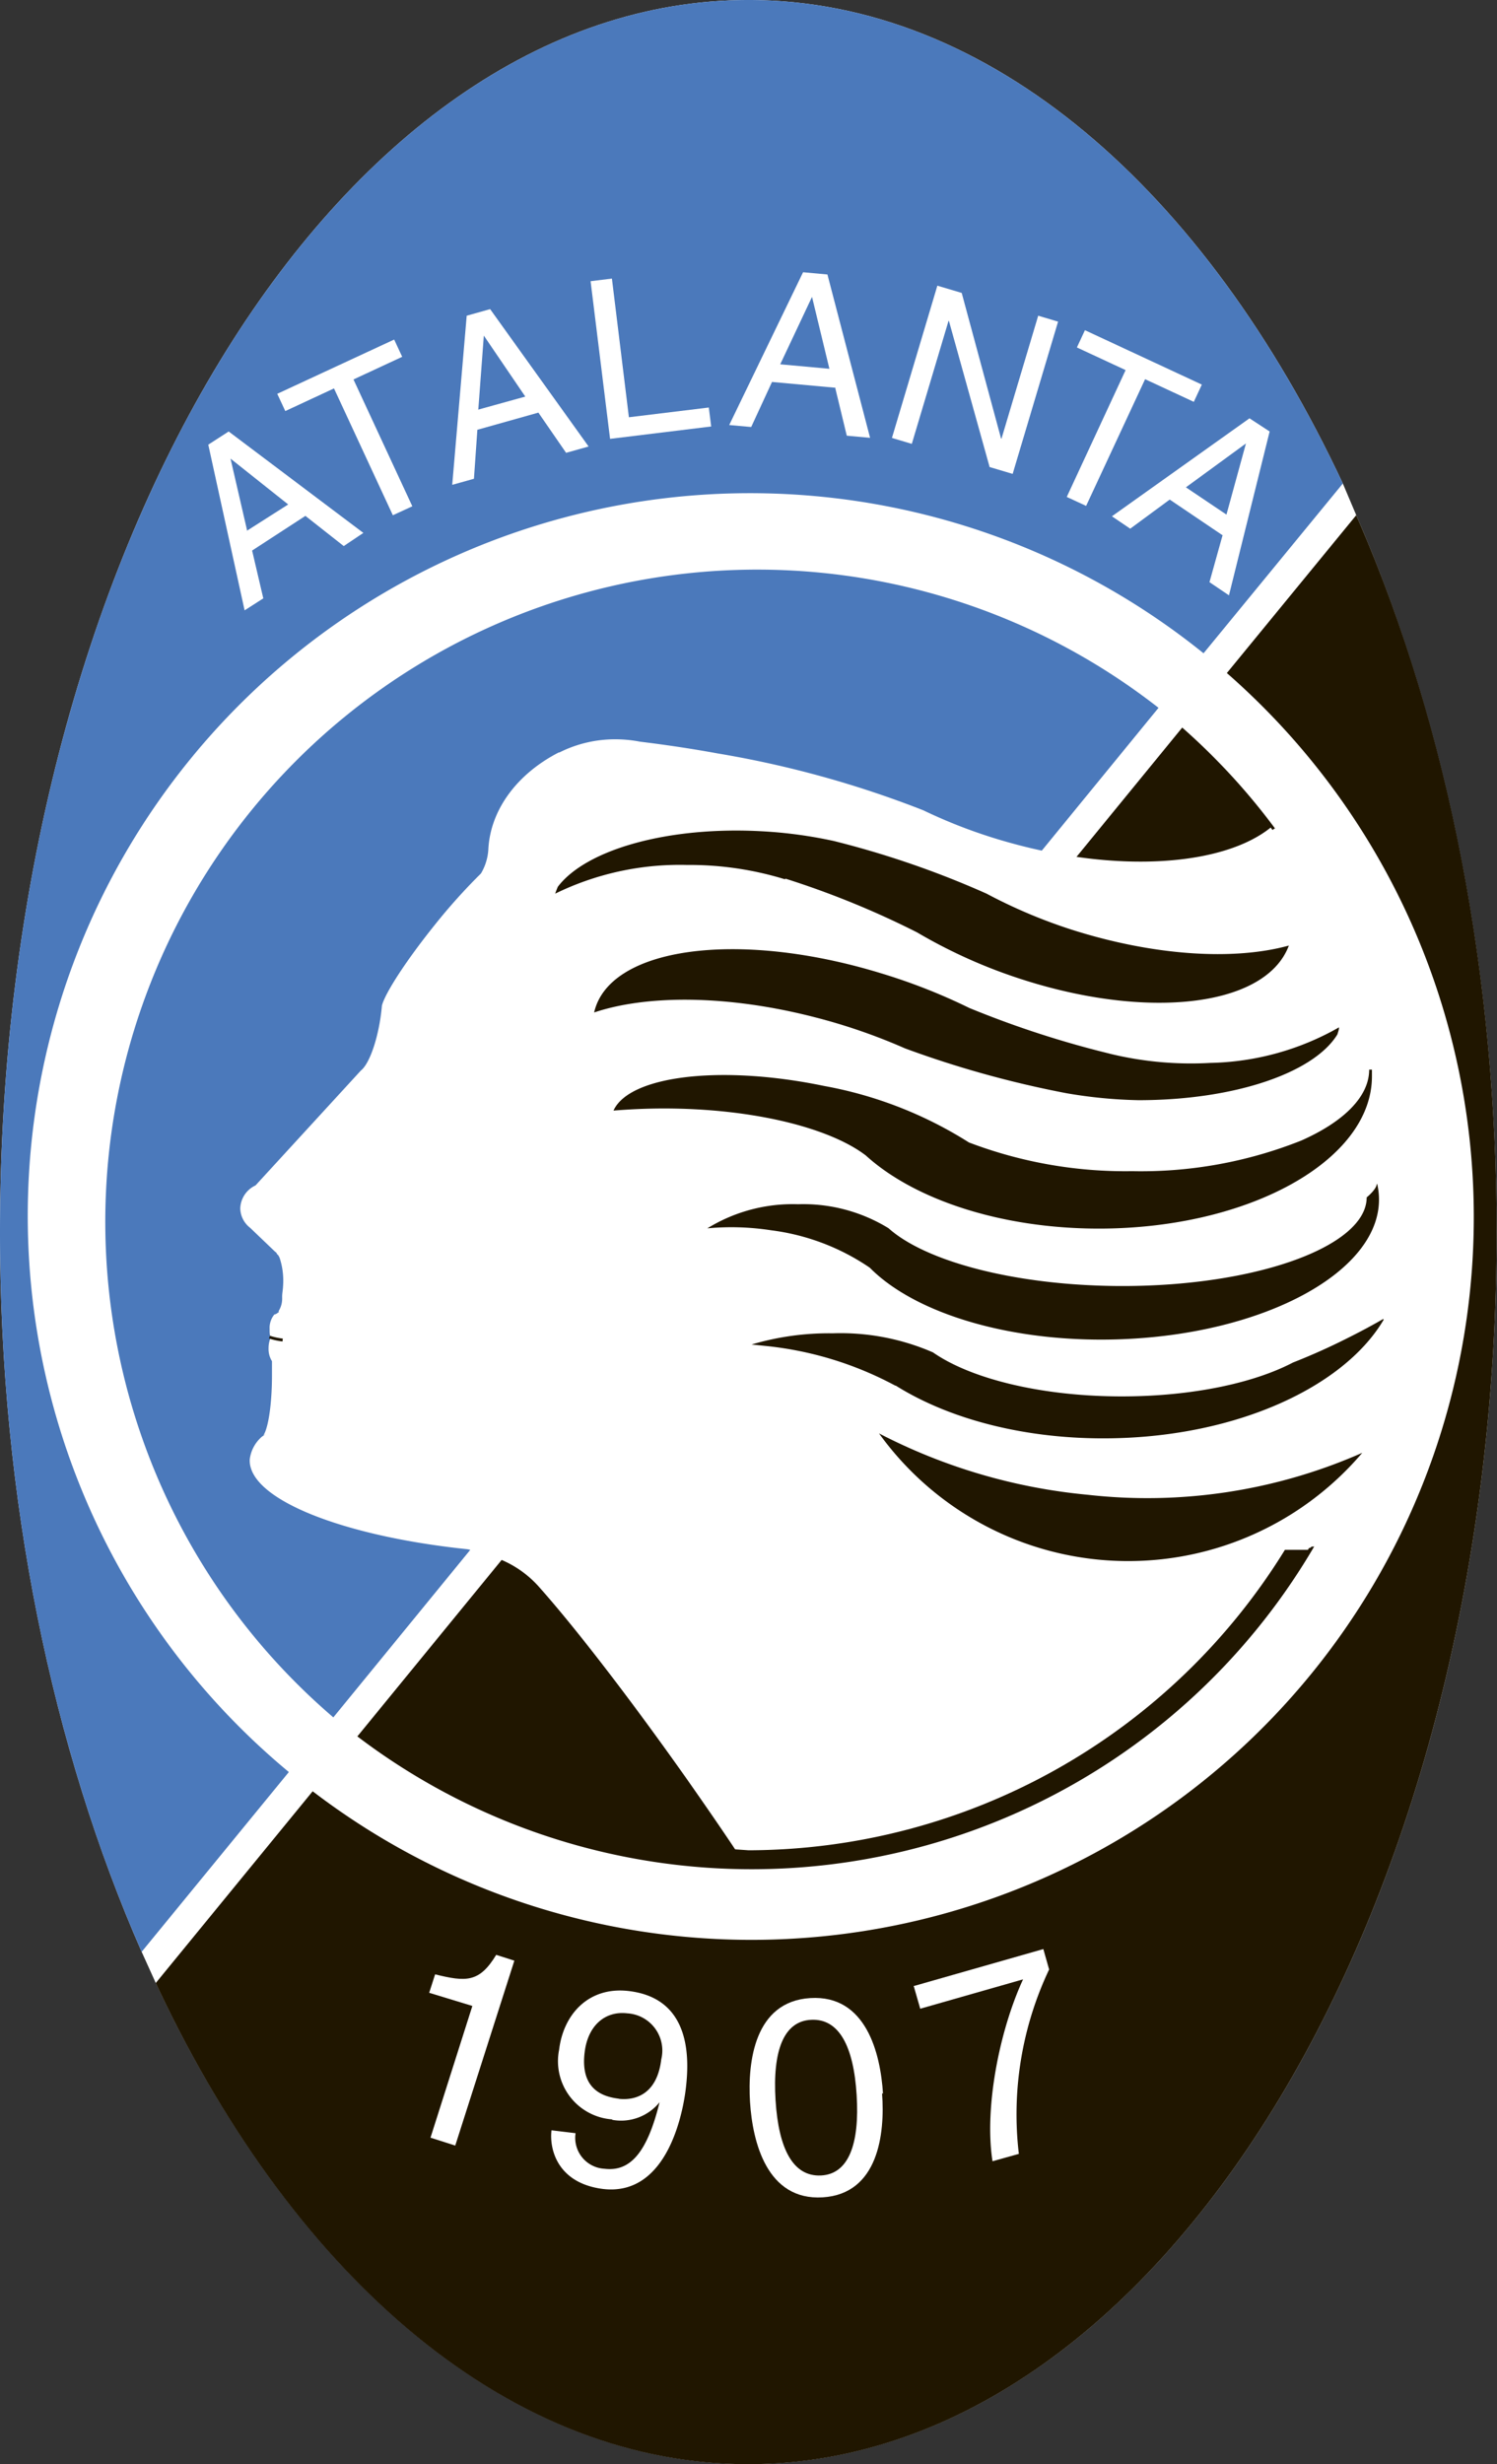
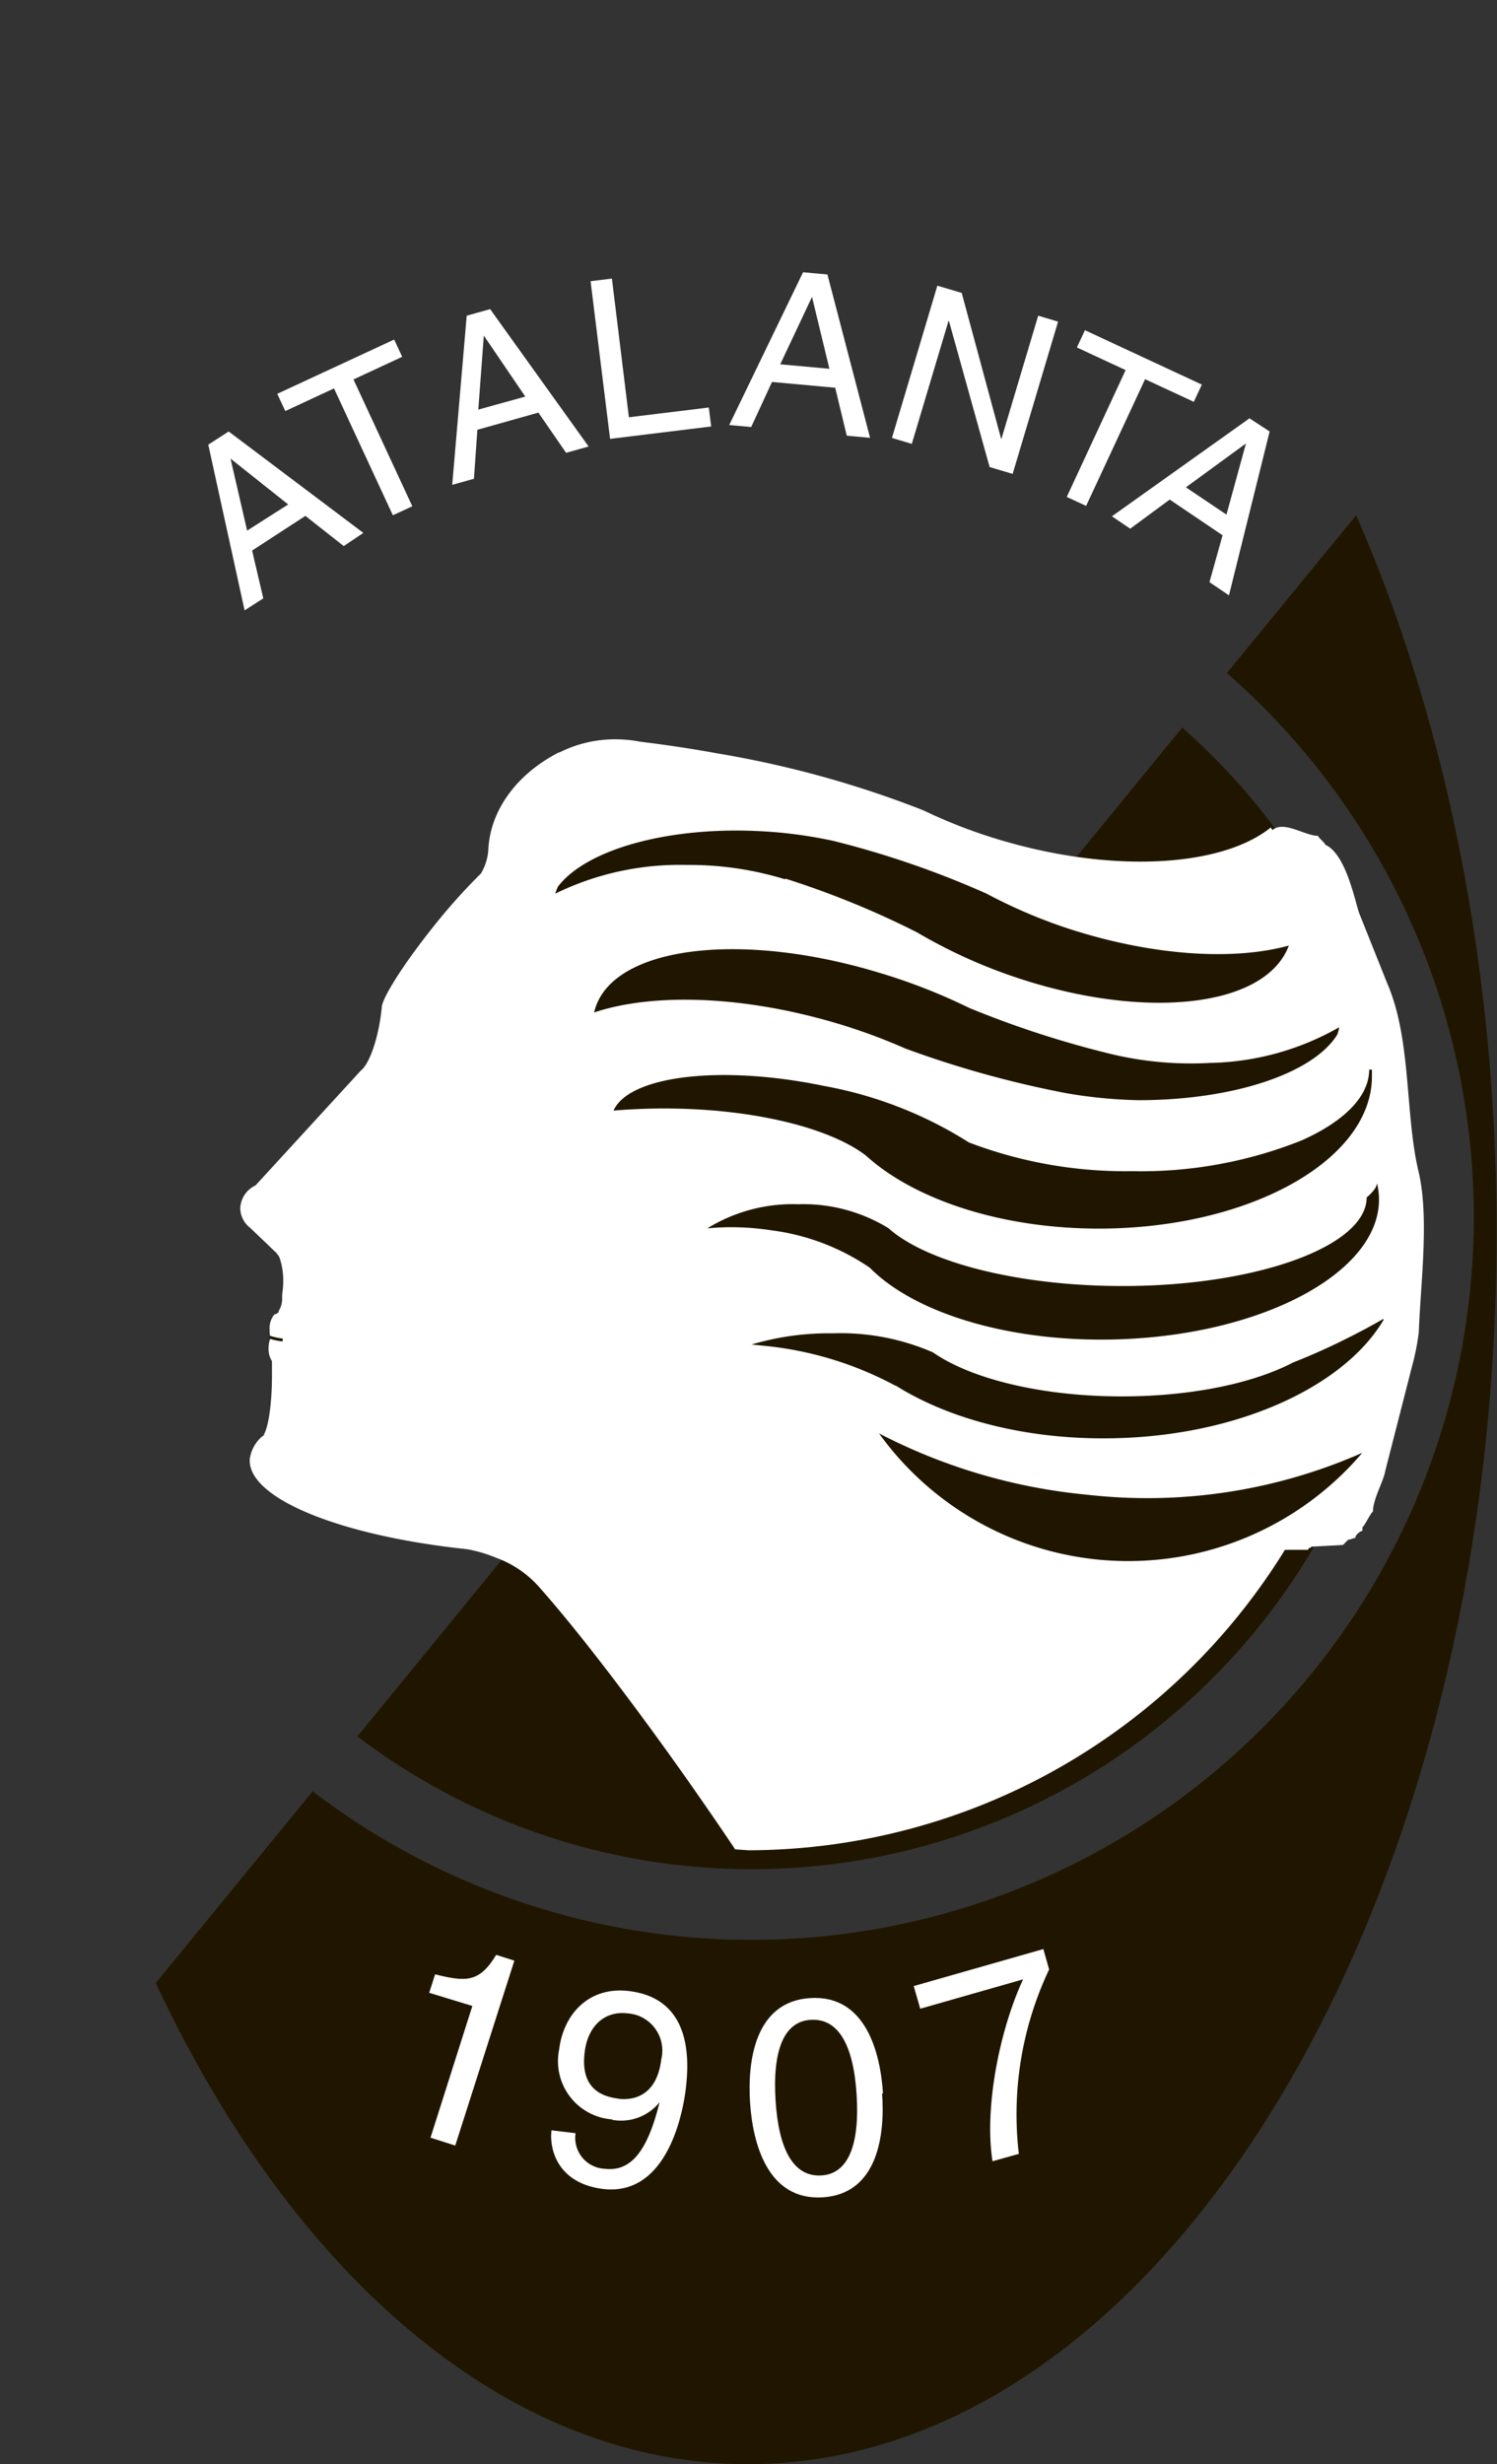
<svg xmlns="http://www.w3.org/2000/svg" viewBox="0 0 113.71 187.09">
  <rect x="0" y="0" width="113.71" height="187.09" fill="#333333" stroke="none" />
  <defs>
    <style>.cls-1{fill:#fff;}.cls-1,.cls-2,.cls-3{fill-rule:evenodd;}.cls-2{fill:#201600;}.cls-3{fill:#4b79bb;}.cls-4{fill:none;stroke:#201600;stroke-miterlimit:2.61;stroke-width:0.22px;}</style>
  </defs>
  <title>Ресурс 1</title>
  <g id="Слой_2" data-name="Слой 2">
    <g id="Слой_1-2" data-name="Слой 1">
-       <path class="cls-1" d="M11.83,150.55c10.41,22.19,26.73,36.53,45,36.53,31.31,0,56.85-42,56.85-93.54,0-20.29-4-39.11-10.68-54.47L102,36.71C91.55,14.42,75.19,0,56.85,0,25.54,0,0,42,0,93.54c0,20.37,4,39.26,10.76,54.65l1.07,2.36Z" />
      <path class="cls-2" d="M103,39.08c6.72,15.36,10.68,34.18,10.68,54.47,0,51.52-25.54,93.54-56.85,93.54-18.29,0-34.61-14.34-45-36.53L23.75,136A54.87,54.87,0,0,0,93.19,51.1l9.84-12ZM27.14,131.84,89.8,55.24a49.51,49.51,0,0,1-62.66,76.59Z" />
-       <path class="cls-3" d="M56.85,0C75.19,0,91.55,14.42,102,36.71L91.42,49.6a54.87,54.87,0,0,0-69.48,84.94L10.76,148.19C4,132.8,0,113.92,0,93.54,0,42,25.54,0,56.85,0ZM88,53.74,25.32,130.39A49.52,49.52,0,0,1,88,53.74Z" />
      <path class="cls-1" d="M55.84,140.41c-1.14-1.71-2.38-3.5-3.67-5.34-4.33-6.13-8.41-11.41-11.15-14.5v0h0a8,8,0,0,0-3.31-2.29,10.79,10.79,0,0,0-2.23-.66c-9.54-1-16.64-3.83-16.51-6.81a2.71,2.71,0,0,1,1.2-1.94h0l-.28.24h0c.44-.34.77-2.32.77-4.71,0-.36,0-.71,0-1.05a1.77,1.77,0,0,1-.26-1,2,2,0,0,1,.15-.77,2.1,2.1,0,0,1-.07-.56v-.12a1.6,1.6,0,0,1,.36-1.1.5.5,0,0,0,.28-.15h.05l0-.12a1.77,1.77,0,0,0,.26-1s0-.06,0-.1c0-.24.06-.5.07-.77a5.58,5.58,0,0,0-.25-2.13h0a1.62,1.62,0,0,0-.11-.22l0,0-.1-.1L21,95.12,20.86,95,19,93.22a1.91,1.91,0,0,1-.75-1.49A2,2,0,0,1,19.41,90l8-8.72c.57-.44,1.18-2,1.48-3.93.05-.33.09-.66.12-1,.24-.95,1.84-3.42,4-6.11a44.65,44.65,0,0,1,3.52-3.92h0l0,0h0a4,4,0,0,0,.56-1.78c.14-3.1,2.25-5.82,5.35-7.41l.05,0,0,0a9.42,9.42,0,0,1,4.25-1,9.93,9.93,0,0,1,1.87.18c1.88.23,3.86.52,5.88.89a77.89,77.89,0,0,1,15.64,4.32,39.45,39.45,0,0,0,6.56,2.46c8.38,2.34,16.26,1.73,19.83-1.15l.14.19c.86-.74,2.45.44,3.46.44,0,.13.54.54.54.67,1.48.67,2.15,3.77,2.55,5.12l2.15,5.38c1.88,4.31,1.34,10,2.41,14.4.8,3.5.13,8.48,0,12.12a19.08,19.08,0,0,1-.54,2.69l-2,7.81c-.13.81-.94,2.15-.94,3.1-.27.27-.54.94-.8,1.21v.27c-.13,0-.54.27-.54.54-.13,0-.4.13-.54.13l-.4.4-2.41.13c0,.06-.08.09-.18.11l-.07.13H97.6a48,48,0,0,1-40.74,22.81Z" />
      <path class="cls-1" d="M18.78,40.32l-1.27-5.5,0,0,4.38,3.48-3.14,2Zm4.42-1.15,2.91,2.29,1.49-1L17.37,32.76l-1.55,1,2.76,12.58L20,45.43l-.85-3.63,4.06-2.64Z" />
      <polygon class="cls-1" points="21.06 29.9 29.94 25.78 30.55 27.09 26.85 28.81 31.32 38.44 29.84 39.12 25.37 29.49 21.67 31.21 21.06 29.9 21.06 29.9" />
      <path class="cls-1" d="M36.33,31.11l.42-5.63h0l3.15,4.63-3.61,1Zm4.56.21L43,34.38l1.71-.48L37.23,23.47l-1.78.5-1.1,12.84L36,36.35l.26-3.72,4.66-1.31Z" />
      <polygon class="cls-1" points="47.77 31.68 53.84 30.94 54.02 32.38 46.34 33.32 44.86 21.35 46.48 21.15 47.77 31.68 47.77 31.68" />
      <path class="cls-1" d="M59.27,27.65l2.41-5.11h0L63,28l-3.73-.34Zm4.18,1.83.87,3.6,1.77.16L62.85,20.84,61,20.67l-5.61,11.6,1.67.15L58.64,29l4.82.44Z" />
      <polygon class="cls-1" points="78.86 23.97 80.37 24.42 76.92 35.98 75.17 35.46 72.08 24.37 72.05 24.36 69.26 33.7 67.75 33.25 71.2 21.69 73.05 22.24 76.04 33.3 76.07 33.31 78.86 23.97 78.86 23.97" />
      <polygon class="cls-1" points="82.41 25.07 91.29 29.2 90.68 30.51 86.98 28.79 82.5 38.41 81.03 37.73 85.5 28.1 81.8 26.38 82.41 25.07 82.41 25.07" />
      <path class="cls-1" d="M90.08,37l4.56-3.33,0,0-1.48,5.4L90.08,37Zm2.79,3.62-1,3.58,1.48,1,3.09-12.44-1.53-1L84.46,39.2l1.39.94,3-2.21,4,2.7Z" />
      <path class="cls-1" d="M34.58,162.9l-1.88-.6,3.18-10-3.28-1,.45-1.4c2.33.57,3.35.65,4.64-1.48l1.38.44L34.58,162.9Z" />
      <path class="cls-1" d="M47,159.34c-1.23-.15-2.94-.72-2.59-3.53.24-2,1.53-3.15,3.24-2.95a2.83,2.83,0,0,1,2.58,3.49c-.35,2.9-2.26,3.11-3.22,3Zm-.47,1.61a3.76,3.76,0,0,0,3.57-1.34l0,0c-.92,3.74-2.19,5.3-4.19,5.05a2.35,2.35,0,0,1-2.19-2.7l-1.83-.22c-.17,1.42.44,4,3.88,4.45,5,.62,6.13-6,6.32-7.6.29-2.38.37-6.85-4.3-7.42-3.08-.38-5,1.78-5.32,4.45a4.43,4.43,0,0,0,4,5.29Z" />
      <path class="cls-1" d="M65.07,159.07c.23,3.69-.6,6-2.71,6.1s-3.22-2-3.45-5.72.6-6,2.71-6.1,3.22,2,3.45,5.72Zm2-.12c-.19-3.06-1.29-7.51-5.52-7.25s-4.77,4.82-4.58,7.88,1.29,7.51,5.52,7.25S67.23,162,67,158.94Z" />
      <path class="cls-1" d="M69.44,150.78l9.81-2.8.44,1.55a25.67,25.67,0,0,0-2.3,14l-2,.56c-.63-4,.5-9.86,2.32-13.81l-7.81,2.23-.5-1.74Z" />
      <path class="cls-2" d="M59.63,66.76a24.65,24.65,0,0,0-7.46-1.09,21.54,21.54,0,0,0-10,2.18q.09-.26.2-.52C44.51,64.5,50.77,62.7,58,63.12a34.19,34.19,0,0,1,5.33.73,70.17,70.17,0,0,1,11.61,4,39.49,39.49,0,0,0,6.45,2.73c6.28,2,12.34,2.36,16.51,1.21l0,0c-1.83,4.9-11.67,5.78-21.92,2a39.49,39.49,0,0,1-6.32-3,66.83,66.83,0,0,0-10-4.08v0Z" />
      <path class="cls-2" d="M84.29,80a26.06,26.06,0,0,0,7.65.7A20.53,20.53,0,0,0,101.71,78c0,.18-.07.35-.12.53-1.78,2.92-7.8,5-15.12,5A36,36,0,0,1,81,83a77.61,77.61,0,0,1-12.25-3.4,44.13,44.13,0,0,0-6.87-2.37c-6.6-1.7-12.73-1.71-16.75-.36v0c1.12-4.94,10.87-6.3,21.71-3a44.51,44.51,0,0,1,6.79,2.66A74.68,74.68,0,0,0,84.3,80v0Z" />
      <path class="cls-2" d="M103.47,110.31a23.33,23.33,0,0,1-36.7-1.48,43.12,43.12,0,0,0,15.86,4.66,40.45,40.45,0,0,0,20.83-3.18Z" />
      <path class="cls-2" d="M105.1,100.2c-3,5.09-11.11,8.85-20.67,9-6.45.11-12.29-1.43-16.39-4H68a26.44,26.44,0,0,0-9.74-3l-1.17-.12a20.64,20.64,0,0,1,6.16-.85,17.58,17.58,0,0,1,7.62,1.45c2.87,2,8.23,3.34,14.34,3.34,5.29,0,10-1,13-2.57,1.17-.46,2.41-1,3.67-1.62s2.2-1.12,3.19-1.69Z" />
      <path class="cls-2" d="M104.61,89.89a5.3,5.3,0,0,1,.13.94c.27,5.64-8.65,10.52-19.86,10.86-8.2.25-15.42-2-18.81-5.44a17.07,17.07,0,0,0-7.48-2.84,19.81,19.81,0,0,0-4.86-.15,12.36,12.36,0,0,1,6.89-1.83,12.38,12.38,0,0,1,6.87,1.82c2.81,2.52,9.59,4.34,17.47,4.39,10.38.06,18.85-3,18.85-6.73v0c.38-.31.76-.75.76-1l0,0Z" />
-       <path class="cls-2" d="M104.21,81.21c0,.17,0,.34,0,.51,0,6.37-9.32,11.56-20.74,11.56-7.48,0-14.05-2.23-17.7-5.55-2.76-2.11-8.6-3.57-15.34-3.57-1.32,0-2.6.06-3.83.16,1.19-2.65,8.16-3.5,16-1.87a30.83,30.83,0,0,1,11,4.29A33.42,33.42,0,0,0,86,88.92,32.92,32.92,0,0,0,98.83,86.6h0C102,85.2,104,83.3,104,81.21h.23Z" />
+       <path class="cls-2" d="M104.21,81.21c0,.17,0,.34,0,.51,0,6.37-9.32,11.56-20.74,11.56-7.48,0-14.05-2.23-17.7-5.55-2.76-2.11-8.6-3.57-15.34-3.57-1.32,0-2.6.06-3.83.16,1.19-2.65,8.16-3.5,16-1.87a30.83,30.83,0,0,1,11,4.29A33.42,33.42,0,0,0,86,88.92,32.92,32.92,0,0,0,98.83,86.6h0C102,85.2,104,83.3,104,81.21h.23" />
      <path class="cls-4" d="M20.47,101.52a5.16,5.16,0,0,0,1,.22,5.16,5.16,0,0,1-1-.22" />
    </g>
  </g>
</svg>